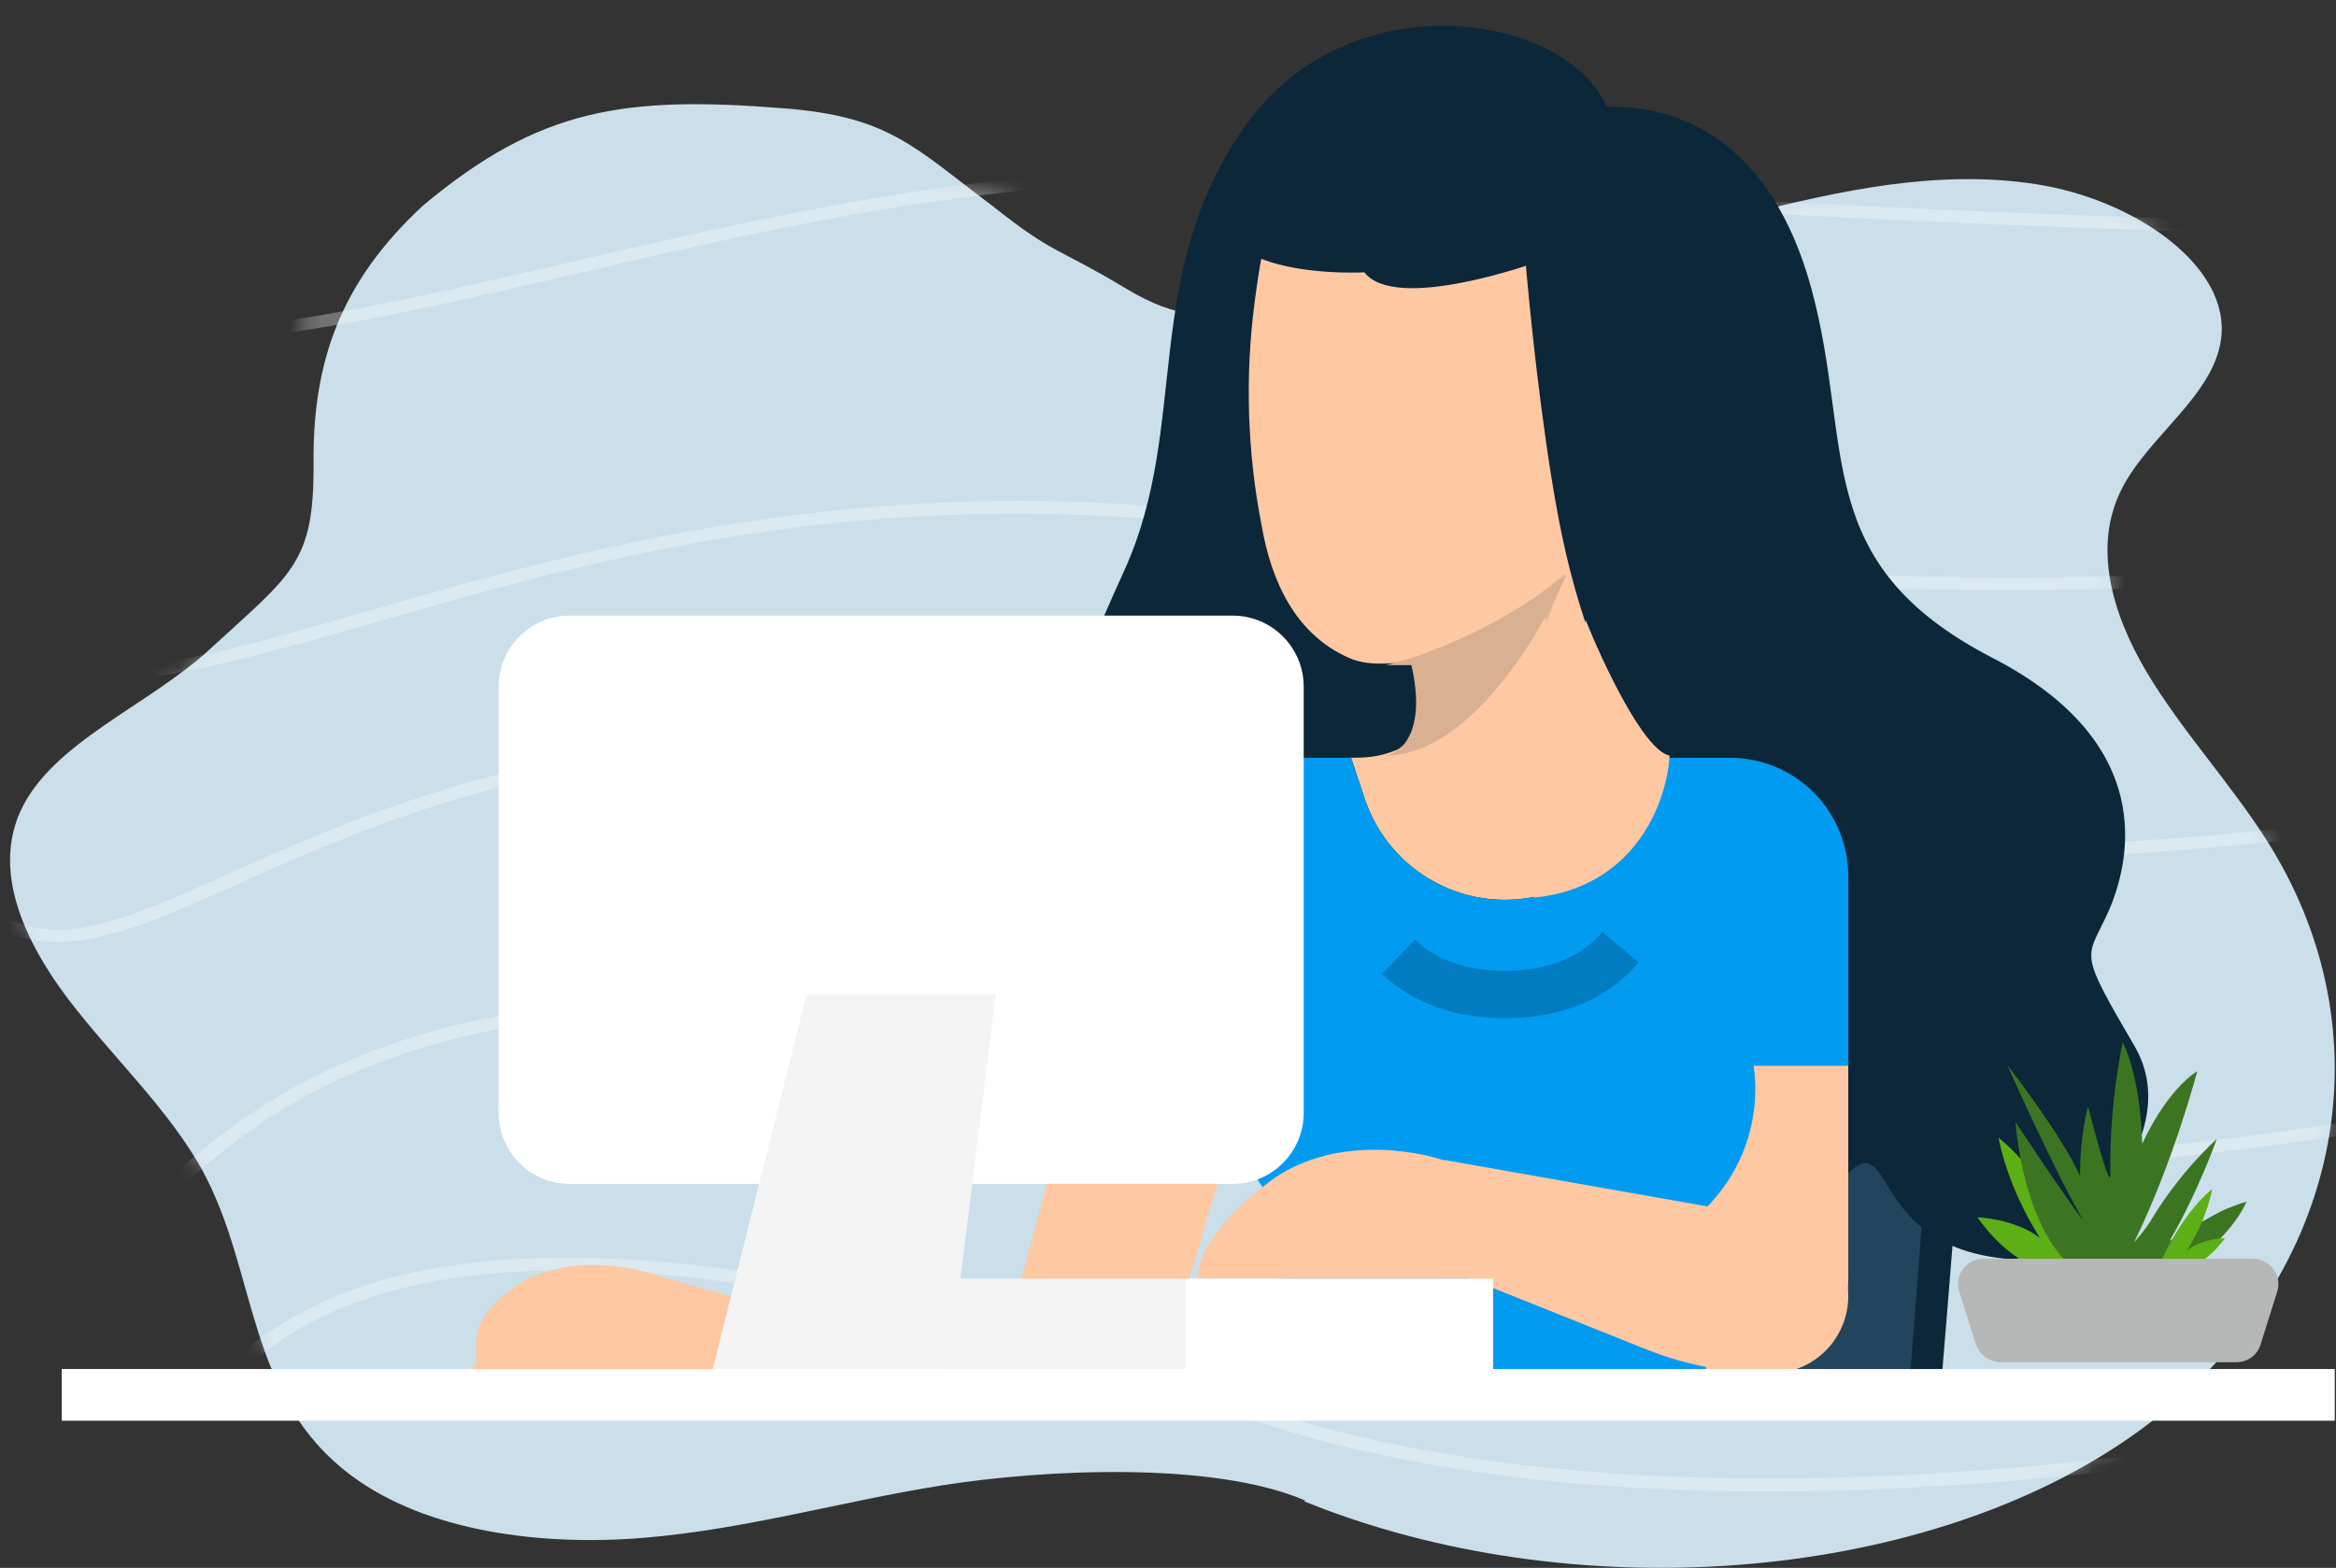
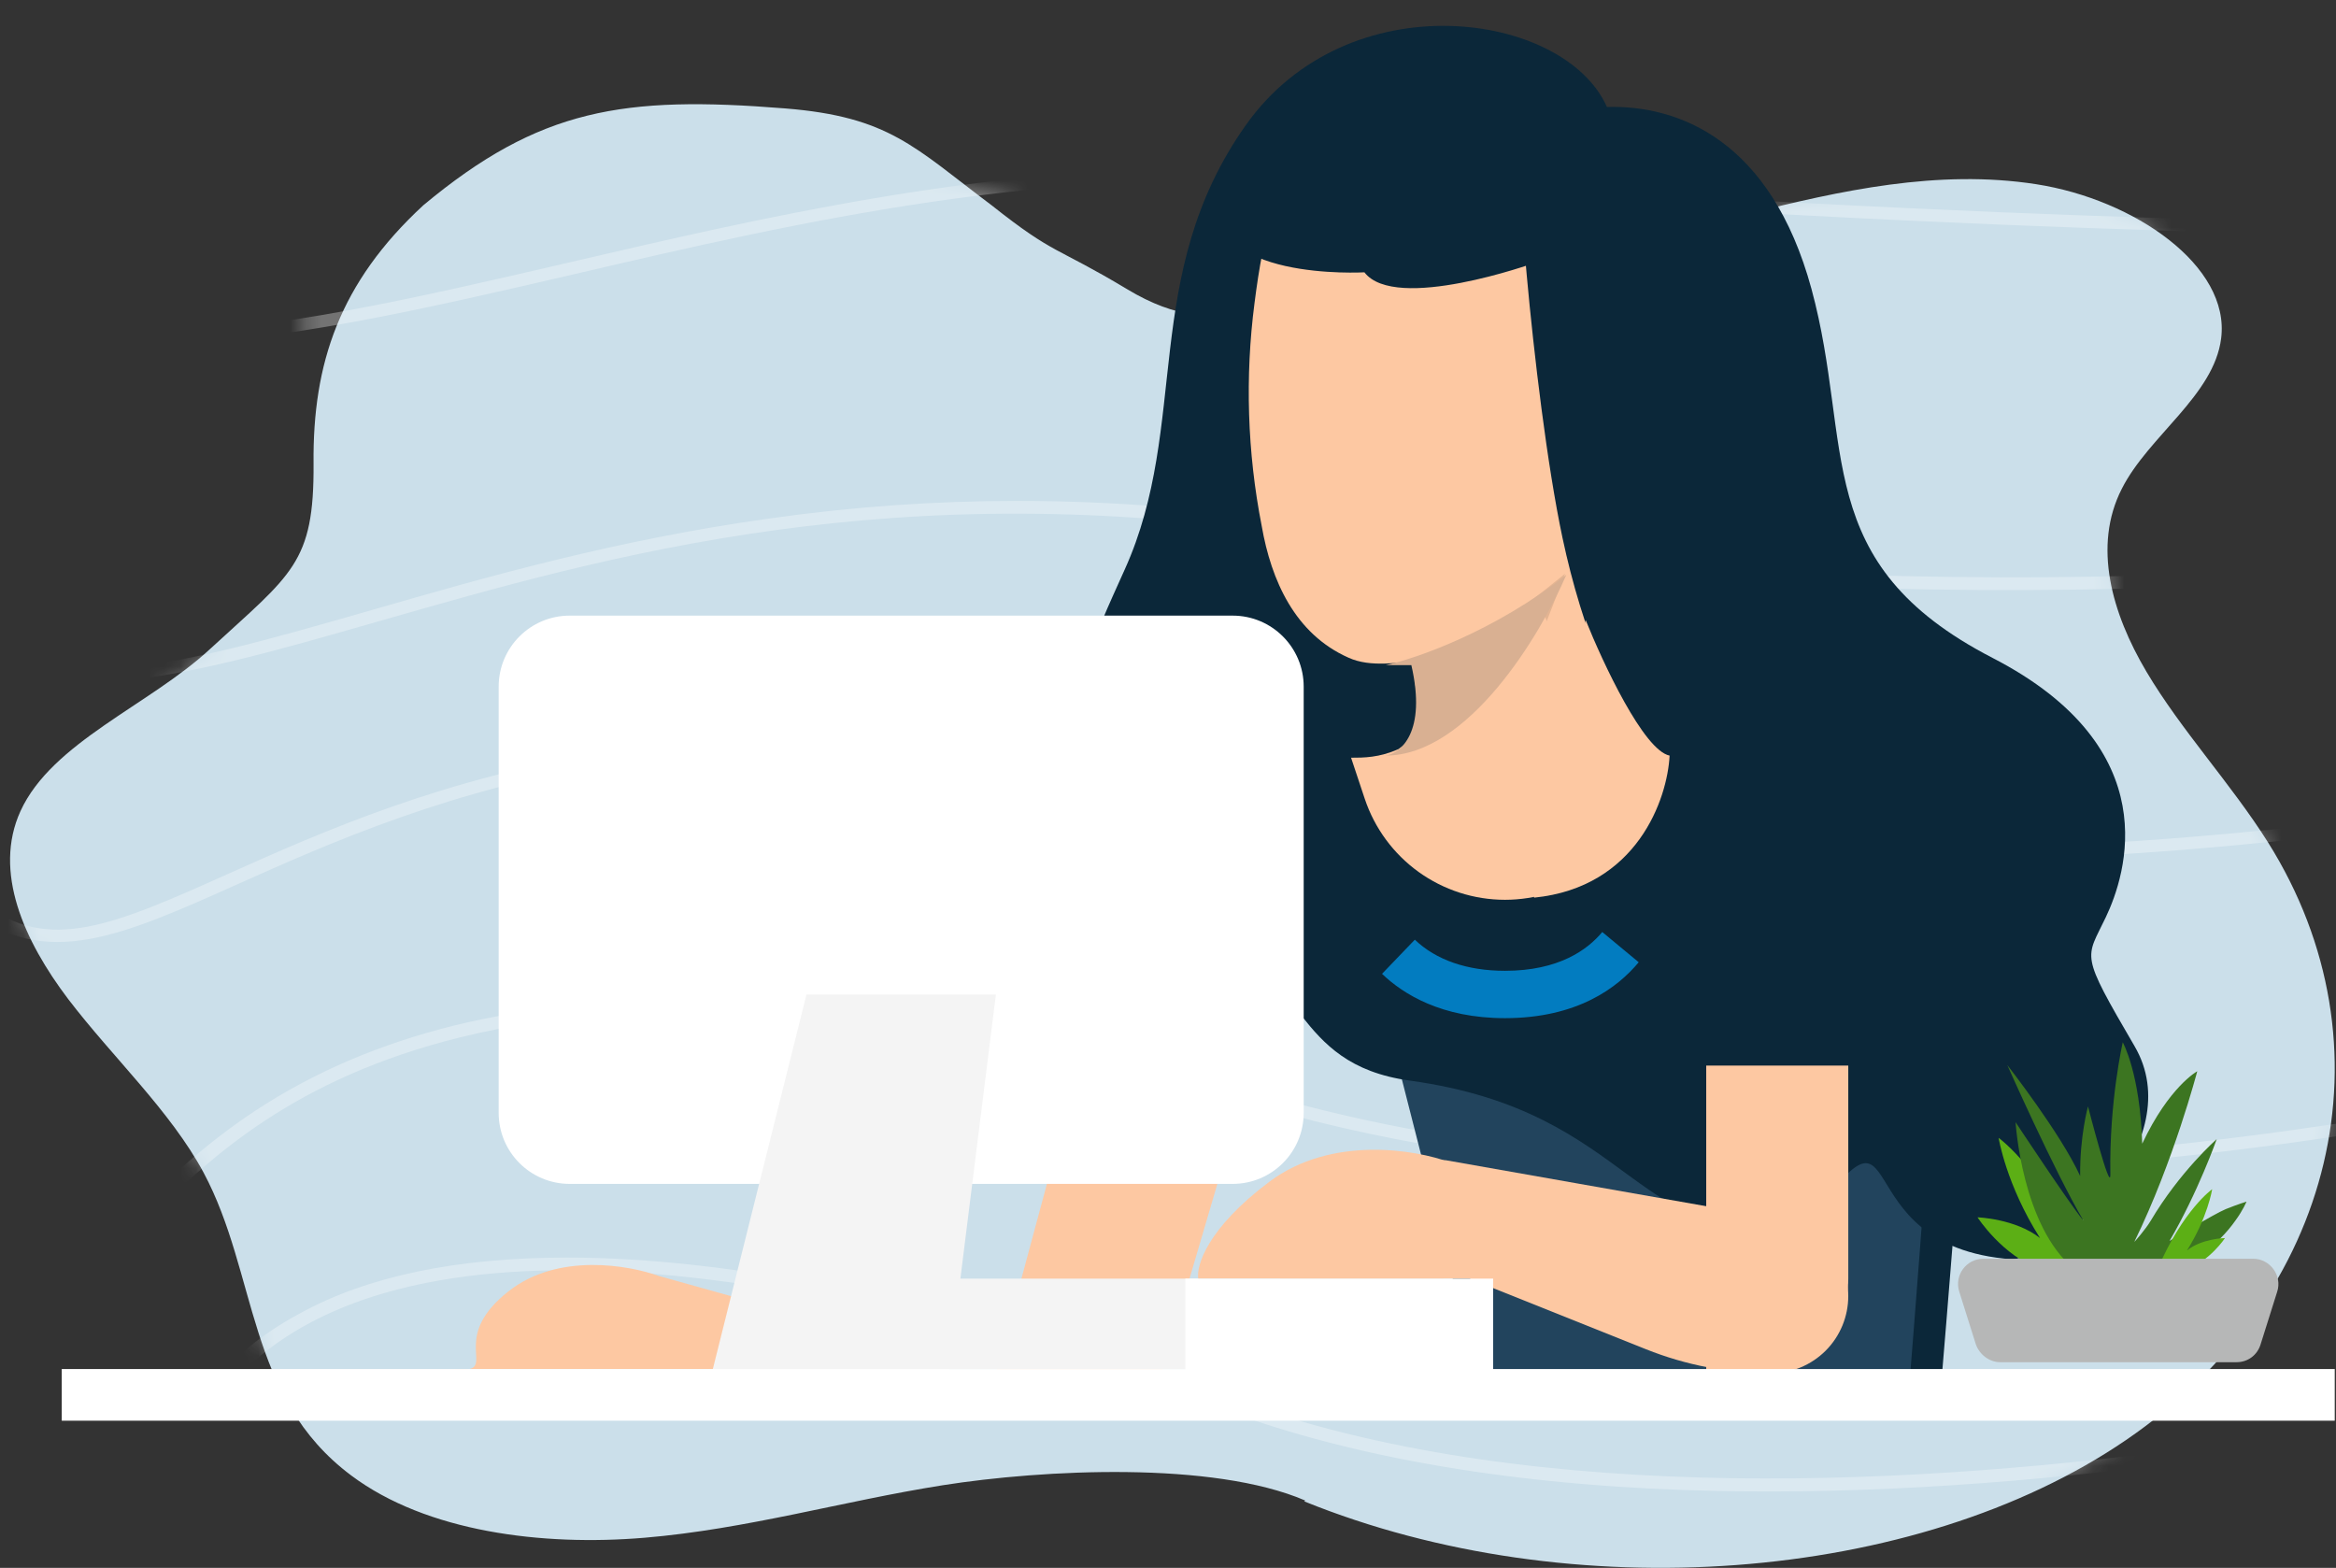
<svg xmlns="http://www.w3.org/2000/svg" width="149" height="100" viewBox="0 0 149 100" fill="none">
  <rect x="0" y="0" width="149" height="100" fill="#333333" stroke="none" />
  <path d="M83.254 95.706C77.372 93.174 66.52 93.723 60.121 94.732C53.743 95.742 47.633 97.53 41.11 98.079C34.586 98.628 27.214 97.707 22.409 94.112C15.72 89.119 16.445 81.256 12.986 74.792C10.874 70.861 7.188 67.443 4.351 63.724C1.534 60.005 -0.454 55.596 1.306 51.735C3.315 47.343 9.507 44.988 13.38 41.411C18.619 36.594 20.042 35.943 20 29.567C19.938 23.192 21.648 18.035 27.002 13.092C34.416 6.914 39.771 6.09 50.068 6.914C56.731 7.447 58.305 9.385 63.248 13.092C67.311 16.315 67.3 15.684 71.897 18.447C78.255 22.272 80.955 18.442 88.825 17.946C96.694 17.468 104.088 15.485 111.46 13.643C117.342 12.173 123.596 10.774 129.871 11.748C136.146 12.722 142.255 16.955 141.675 21.577C141.22 25.225 137.037 27.81 135.338 31.175C133.474 34.823 134.696 39.109 136.912 42.845C139.128 46.582 142.317 50 144.658 53.718C152.796 66.664 149.007 82.69 135.608 91.846C122.208 101.001 100.194 102.648 83.192 95.76" fill="#CBDFEA" />
  <mask id="mask0_127_2750" style="mask-type:alpha" maskUnits="userSpaceOnUse" x="0" y="0" width="149" height="100">
    <path d="M83.254 95.707C77.372 93.175 66.52 93.724 60.121 94.733C53.743 95.743 47.633 97.531 41.11 98.08C34.586 98.629 27.214 97.708 22.409 94.113C15.72 89.119 16.445 81.257 12.986 74.793C10.874 70.861 7.188 67.444 4.351 63.725C1.534 60.006 -0.454 55.596 1.306 51.736C3.315 47.344 9.507 44.989 13.38 41.411C18.619 36.595 19.406 29.812 19.365 23.437C19.303 17.062 18.661 10.438 21.664 4.595C24.687 -1.249 34.066 -0.376 42.598 1.076C48.273 2.05 52.725 5.468 56.246 8.974C59.767 12.48 61.467 10.669 66.065 13.431C72.423 17.256 80.955 18.443 88.825 17.947C96.694 17.469 104.088 15.486 111.46 13.644C117.342 12.174 123.596 10.775 129.871 11.749C136.146 12.723 142.255 16.955 141.675 21.578C141.22 25.226 137.037 27.811 135.338 31.176C133.474 34.824 134.696 39.109 136.912 42.846C139.128 46.583 142.317 50 144.658 53.719C152.796 66.664 149.007 82.691 135.608 91.847C122.208 101.002 100.194 102.649 83.192 95.76" fill="#CBDFEA" />
  </mask>
  <g mask="url(#mask0_127_2750)">
    <g opacity="0.5">
      <g opacity="0.89">
        <g opacity="0.89">
          <g opacity="0.89">
            <path opacity="0.89" d="M36.158 80.211C37.462 80.211 38.804 80.246 40.184 80.334C50.769 80.963 63.962 84.042 79.386 89.499C98.25 96.163 123.087 94.677 140.628 92.245C159.643 89.622 174.367 85.354 174.519 85.319C174.783 85.231 175.086 85.336 175.199 85.546C175.294 85.756 175.161 85.983 174.897 86.071C174.745 86.106 159.926 90.409 140.817 93.05C129.589 94.606 119.08 95.289 109.591 95.096C97.702 94.851 87.4 93.225 78.951 90.234C63.641 84.829 50.58 81.768 40.127 81.138C31.584 80.631 24.722 81.716 19.732 84.392C14.251 87.33 12.001 91.686 11.075 94.834C10.073 98.262 10.376 101.026 10.395 101.061C10.414 101.288 10.206 101.481 9.922 101.498C9.639 101.516 9.374 101.358 9.355 101.131C9.336 101.008 9.015 98.227 10.054 94.694C10.659 92.612 11.623 90.689 12.89 89.009C14.477 86.893 16.594 85.126 19.146 83.762C23.475 81.383 29.202 80.211 36.158 80.211Z" fill="white" />
          </g>
        </g>
      </g>
      <g opacity="0.89">
        <g opacity="0.89">
          <g opacity="0.89">
            <path opacity="0.89" d="M44.039 63.75C45.891 63.75 47.8 63.82 49.766 63.942C58.876 64.537 69.329 66.531 80.821 69.854C100.649 75.609 123.88 74.682 139.87 72.88C157.222 70.921 170.038 67.563 170.17 67.528C170.454 67.458 170.737 67.563 170.832 67.773C170.926 67.983 170.775 68.21 170.51 68.28C170.378 68.315 157.487 71.691 140.041 73.65C129.796 74.804 119.986 75.241 110.913 74.979C99.553 74.629 89.308 73.16 80.443 70.589C59.387 64.484 42.205 62.98 29.352 66.163C18.729 68.787 13.437 73.877 9.94 77.253C8.05 79.072 6.821 80.261 5.46 80.314C4.874 80.331 4.326 80.139 3.834 79.737C3.627 79.579 3.645 79.317 3.853 79.177C4.061 79.019 4.402 79.037 4.591 79.194C4.969 79.509 5.252 79.527 5.422 79.527C6.311 79.492 7.558 78.302 9.127 76.763C10.809 75.154 13.096 72.95 16.272 70.851C20.052 68.367 24.23 66.583 29.03 65.394C33.51 64.309 38.538 63.75 44.039 63.75Z" fill="white" />
          </g>
        </g>
      </g>
      <g opacity="0.89">
        <g opacity="0.89">
          <g opacity="0.89">
            <path opacity="0.89" d="M53.657 46.763C55.056 46.763 56.455 46.798 57.853 46.851C65.433 47.166 73.636 48.303 82.218 50.227C103.142 54.949 124.747 54.582 139.188 53.428C154.838 52.186 165.688 49.789 165.782 49.754C166.066 49.684 166.35 49.807 166.444 50.017C166.52 50.227 166.368 50.454 166.085 50.507C165.971 50.524 155.065 52.938 139.32 54.197C130.077 54.932 120.985 55.124 112.328 54.792C101.479 54.355 91.253 53.078 81.934 50.979C45.624 42.775 27.233 50.996 15.06 56.436C11.355 58.098 8.425 59.392 5.741 59.882C2.755 60.424 0.354 59.864 -1.838 58.115C-2.046 57.958 -2.027 57.695 -1.819 57.555C-1.612 57.398 -1.271 57.415 -1.082 57.573C3.038 60.879 7.367 58.955 14.512 55.754C20.617 53.025 28.215 49.632 39.065 47.883C43.715 47.148 48.592 46.763 53.657 46.763Z" fill="white" />
          </g>
        </g>
      </g>
      <g opacity="0.89">
        <g opacity="0.89">
          <g opacity="0.89">
            <path opacity="0.89" d="M64.88 31.95C71.023 31.95 77.204 32.44 83.517 33.437C105.651 36.9 125.63 37.092 138.483 36.655C152.414 36.165 161.241 34.853 161.316 34.836C161.6 34.801 161.883 34.941 161.94 35.151C161.997 35.361 161.808 35.571 161.524 35.623C161.43 35.641 152.565 36.97 138.559 37.46C130.336 37.739 121.963 37.687 113.703 37.302C103.364 36.812 93.138 35.781 83.309 34.241C57.111 30.148 38.833 35.413 24.146 39.629C17.493 41.535 11.747 43.197 6.587 43.529C0.897 43.896 -3.62 42.567 -7.609 39.366C-7.817 39.209 -7.798 38.946 -7.59 38.806C-7.382 38.649 -7.042 38.666 -6.853 38.824C-3.091 41.832 1.143 43.074 6.492 42.742C11.52 42.427 17.19 40.783 23.768 38.894C31.045 36.795 39.287 34.434 49.097 33.069C54.389 32.317 59.625 31.95 64.88 31.95Z" fill="white" />
          </g>
        </g>
      </g>
      <g opacity="0.89">
        <g opacity="0.89">
          <g opacity="0.89">
            <path opacity="0.89" d="M77.266 10.7C79.818 10.7 82.426 10.788 85.054 10.998C129.851 14.426 156.899 14.251 157.183 14.234C157.466 14.234 157.712 14.409 157.712 14.636C157.712 14.863 157.485 15.038 157.183 15.038C156.918 15.038 129.813 15.213 84.94 11.785C67.021 10.421 50.879 14.164 36.627 17.487C26.968 19.726 17.858 21.842 9.598 22.017C5.156 22.105 1.262 21.632 -2.329 20.583C-6.299 19.411 -9.833 17.557 -13.141 14.916C-13.349 14.758 -13.33 14.496 -13.122 14.356C-12.914 14.199 -12.574 14.216 -12.385 14.374C0.827 24.973 16.497 21.335 36.325 16.735C48.592 13.884 62.239 10.7 77.266 10.7Z" fill="white" />
          </g>
        </g>
      </g>
    </g>
  </g>
  <path d="M120.088 45.306H118.853L120.5 88.142L123.795 88.554C124.619 78.806 126.266 57.992 126.266 52.72C126.266 47.448 122.148 45.581 120.088 45.306Z" fill="#0B2739" />
  <path d="M91.256 44.483C85.984 44.813 84.391 47.367 84.254 48.602L94.551 88.967H121.735C122.559 78.807 124.206 57.005 124.206 51.074C124.206 45.142 117.616 44.209 114.321 44.483C108.83 44.346 96.528 44.154 91.256 44.483Z" fill="#22445D" />
  <path d="M71.742 36.32C75.913 27.093 72.706 17.556 79.443 8.009C85.987 -1.262 99.799 0.726 102.496 6.823C107.103 6.691 112.967 8.969 115.543 18.427C118.269 28.446 115.385 35.921 127.097 41.964C138.278 47.732 135.602 55.802 134.316 58.504C133.035 61.206 132.622 60.679 136.152 66.727C139.682 72.77 131.549 80.142 128.326 80.319C117.172 79.501 122.148 68.374 115.146 78.26C104.139 79.819 104.367 70.91 89.924 68.922C82.224 67.864 83.39 61.712 77.353 60.654C72.035 59.719 68.361 55.32 67.885 50.158C67.482 45.66 69.801 40.616 71.742 36.32Z" fill="#0B2739" />
-   <path d="M89.272 6.092C96.718 3.359 106.339 6.116 109.297 16.037C110.182 18.994 110.421 22.298 109.862 25.343C109.357 28.106 107.838 30.473 106.458 32.888C104.579 36.182 103.64 39.452 103.79 43.205C103.88 45.396 104.345 50.808 104.614 52.984C104.614 52.984 104.08 52.57 102.176 54.034C98.373 57.064 93.91 55.239 93.91 55.239C93.91 55.239 93.28 55.117 93.38 52.087C93.58 49.056 93.895 41.98 90.716 42.151C89.202 42.229 87.443 42.6 86.009 41.946C82.596 40.433 81.081 37.017 80.477 33.547C79.552 28.843 79.412 24.006 80.017 19.341C80.577 14.983 81.411 10.479 85.429 7.922C86.614 7.131 87.943 6.614 89.272 6.092Z" fill="#FDC8A2" />
+   <path d="M89.272 6.092C96.718 3.359 106.339 6.116 109.297 16.037C110.182 18.994 110.421 22.298 109.862 25.343C104.579 36.182 103.64 39.452 103.79 43.205C103.88 45.396 104.345 50.808 104.614 52.984C104.614 52.984 104.08 52.57 102.176 54.034C98.373 57.064 93.91 55.239 93.91 55.239C93.91 55.239 93.28 55.117 93.38 52.087C93.58 49.056 93.895 41.98 90.716 42.151C89.202 42.229 87.443 42.6 86.009 41.946C82.596 40.433 81.081 37.017 80.477 33.547C79.552 28.843 79.412 24.006 80.017 19.341C80.577 14.983 81.411 10.479 85.429 7.922C86.614 7.131 87.943 6.614 89.272 6.092Z" fill="#FDC8A2" />
  <path opacity="0.1" d="M94.36 50.775L93.654 50.862C93.762 48.368 93.723 44.782 92.576 43.173C92.527 43.1 92.473 43.028 92.419 42.96C92.395 42.931 92.37 42.902 92.341 42.878C92.238 42.767 92.125 42.67 92.002 42.593C91.993 42.583 91.978 42.578 91.968 42.569C91.841 42.491 91.698 42.428 91.551 42.39C91.537 42.385 91.517 42.375 91.502 42.37C91.341 42.332 91.174 42.312 90.983 42.322C90.978 42.322 90.973 42.322 90.968 42.322C90.968 42.322 92.973 42.196 99.826 36.59L94.36 50.775Z" fill="black" />
  <path d="M87.997 14.616L97.299 11.982L97.857 16.775C97.857 16.775 89.006 19.95 87.028 17.369C87.028 17.369 76.666 17.957 77.761 12.376C77.761 12.381 86.095 14.165 87.997 14.616Z" fill="#0B2739" />
  <path d="M99.663 34.307C98.677 29.66 97.834 22.553 97.378 17.511C97.2 15.51 97.031 13.577 96.873 11.668L108.758 8.539C111.514 10.204 114.042 13.357 115.509 18.927C116.803 23.847 116.833 28.172 117.76 32.028C118.468 37.187 119.678 41.639 124.431 45.583C122.756 49.976 120.139 53.242 116.243 54.106C108.431 55.839 102.166 46.091 99.663 34.307Z" fill="#0B2739" />
  <path d="M106.224 8.959L102.342 6.826L97.084 4.111L83.188 6.113L79.649 13.813C79.649 13.813 88.595 15.922 88.754 15.922C88.913 15.922 99.136 13.653 99.136 13.653L106.224 8.959Z" fill="#0B2739" />
  <path d="M95.993 57.39C97.972 57.39 99.901 56.767 101.507 55.61C103.112 54.453 104.313 52.82 104.938 50.942L105.81 48.328H104.3C103.498 48.328 102.73 48.01 102.164 47.444C101.597 46.877 101.279 46.109 101.279 45.308L98.259 38.718H96.199L89.839 40.022L90.159 42.665L90.48 45.308C90.48 46.109 90.433 46.955 89.197 47.779C87.962 48.328 86.978 48.328 86.177 48.328L87.048 50.942C87.674 52.82 88.875 54.453 90.48 55.61C92.085 56.767 94.014 57.39 95.993 57.39Z" fill="#FDC8A2" />
  <path d="M63.524 87.593H74.096L80.074 67.265L69.571 65.132L63.524 87.593Z" fill="#FDC8A2" />
-   <path d="M110.342 48.33H105.811L104.94 50.944C104.314 52.821 103.113 54.454 101.508 55.611C99.902 56.768 97.974 57.391 95.995 57.391C94.016 57.391 92.087 56.768 90.481 55.611C88.876 54.454 87.675 52.821 87.049 50.944L86.178 48.33H79.883C78.222 48.33 76.608 48.877 75.29 49.887C73.972 50.897 73.023 52.314 72.592 53.917L69.571 65.135L80.075 67.268L81.647 61.922V87.596H108.832V67.963H117.893V55.881C117.893 53.878 117.097 51.957 115.681 50.541C114.265 49.125 112.344 48.33 110.342 48.33Z" fill="#019BF2" />
  <path d="M108.83 87.595H111.851C113.453 87.595 114.989 86.959 116.122 85.826C117.255 84.693 117.891 83.156 117.891 81.554V67.962H108.83V87.595Z" fill="#FDC8A2" />
-   <path d="M108.832 61.921V58.9H81.648V61.921C79.645 63.923 78.52 66.64 78.52 69.472C78.52 72.304 79.645 75.02 81.648 77.023V87.595H108.832V77.023C110.835 75.02 111.96 72.304 111.96 69.472C111.96 66.64 110.835 63.923 108.832 61.921Z" fill="#019BF2" />
  <path d="M106.494 48.193C104.847 47.863 102.238 42.289 101.14 39.543L97.845 57.254C104.435 56.595 106.357 50.938 106.494 48.193Z" fill="#FDC8A2" />
  <path d="M95.994 64.939C91.946 64.939 89.495 63.402 88.152 62.112L90.244 59.933C91.597 61.232 93.585 61.919 95.994 61.919C99.426 61.919 101.263 60.573 102.199 59.445L104.524 61.373C103.174 63 100.599 64.939 95.994 64.939Z" fill="#027CC0" />
  <path d="M81.644 81.551H93.726L104.99 86.057C107.526 87.071 110.232 87.592 112.963 87.592C114.27 87.592 115.523 87.073 116.447 86.149C117.371 85.225 117.89 83.972 117.89 82.665C117.89 81.507 117.482 80.386 116.737 79.499C115.993 78.611 114.96 78.015 113.819 77.814L92.216 74H86.175L81.644 75.51V81.551Z" fill="#FDC8A2" />
  <path d="M92.493 74.14L93.729 74.964L92.082 81.554H76.43C76.293 80.73 77.007 78.341 80.961 75.376C84.915 72.41 90.297 73.316 92.493 74.14Z" fill="#FDC8A2" />
  <path d="M42 81.376L46.775 82.711L45.749 87.32H29.957C29.702 87.389 29.298 87.391 28.665 87.32H29.957C31.19 86.989 28.958 85.106 32.426 82.367C35.607 79.855 40.176 80.716 42 81.376Z" fill="#FDC8A2" />
  <path d="M78.624 39.265H36.337C33.835 39.265 31.807 41.293 31.807 43.796V70.98C31.807 73.482 33.835 75.51 36.337 75.51H78.624C81.126 75.51 83.155 73.482 83.155 70.98V43.796C83.155 41.293 81.126 39.265 78.624 39.265Z" fill="white" />
  <path d="M51.717 81.553H76.43V87.319H51.717V81.553Z" fill="#F4F4F4" />
  <path d="M60.503 87.593H45.4L51.441 63.43H63.523L60.503 87.593Z" fill="#F4F4F4" />
  <path d="M3.938 87.319H148.92V90.614H3.938V87.319Z" fill="white" />
  <path d="M130.121 80.943H133.183C130.49 74.713 127.481 72.575 127.481 72.575C127.481 72.575 127.956 75.558 130.121 78.963C128.537 77.722 126.135 77.643 126.135 77.643C126.135 77.643 127.719 80.098 130.121 80.943Z" fill="#5CAF15" />
  <path d="M141.972 77.117C141.206 77.433 138.487 79.096 138.382 79.149C140.203 76.034 141.391 72.656 141.391 72.656C141.391 72.656 139.042 74.715 137.168 77.882C136.851 78.41 136.138 79.228 136.138 79.202C138.646 74.081 140.15 68.326 140.15 68.326C140.15 68.326 138.355 69.303 136.64 72.946C136.508 68.458 135.399 66.479 135.399 66.479C135.399 66.479 134.528 70.253 134.607 74.899C134.633 76.219 133.182 70.57 133.182 70.57C133.182 70.57 132.654 72.444 132.68 75.005C131.439 72.286 128.034 67.93 128.034 67.93C128.034 67.93 131.017 74.662 132.891 77.856C131.941 76.694 128.562 71.573 128.562 71.573C128.562 71.573 128.958 78.225 132.311 80.944H138.514C139.068 80.759 139.649 80.496 140.203 80.126C141.286 79.44 142.077 78.569 142.579 77.856C143.081 77.169 143.292 76.641 143.292 76.641C143.292 76.641 142.764 76.8 141.972 77.117Z" fill="#3C7521" />
  <path d="M139.465 80.945H137.618C139.254 77.144 141.102 75.85 141.102 75.85C141.102 75.85 140.812 77.672 139.492 79.757C140.442 78.992 141.92 78.965 141.92 78.965C141.92 78.965 140.944 80.443 139.465 80.945Z" fill="#5CAF15" />
  <path d="M127.586 86.883H142.659C143.372 86.883 143.979 86.435 144.19 85.748L145.246 82.396C145.589 81.366 144.797 80.284 143.715 80.284H126.504C125.422 80.284 124.63 81.34 124.973 82.396L126.029 85.748C126.267 86.408 126.9 86.883 127.586 86.883Z" fill="#B6B7B7" />
  <path d="M75.606 81.553H95.24V87.594H75.606V81.553Z" fill="white" />
  <path d="M99.908 36.659C95.295 40.284 90.297 42.014 88.375 42.425H90.022C91.011 46.709 89.336 48.054 88.375 48.192C93.647 48.192 98.26 40.503 99.908 36.659Z" fill="#D9B092" />
</svg>